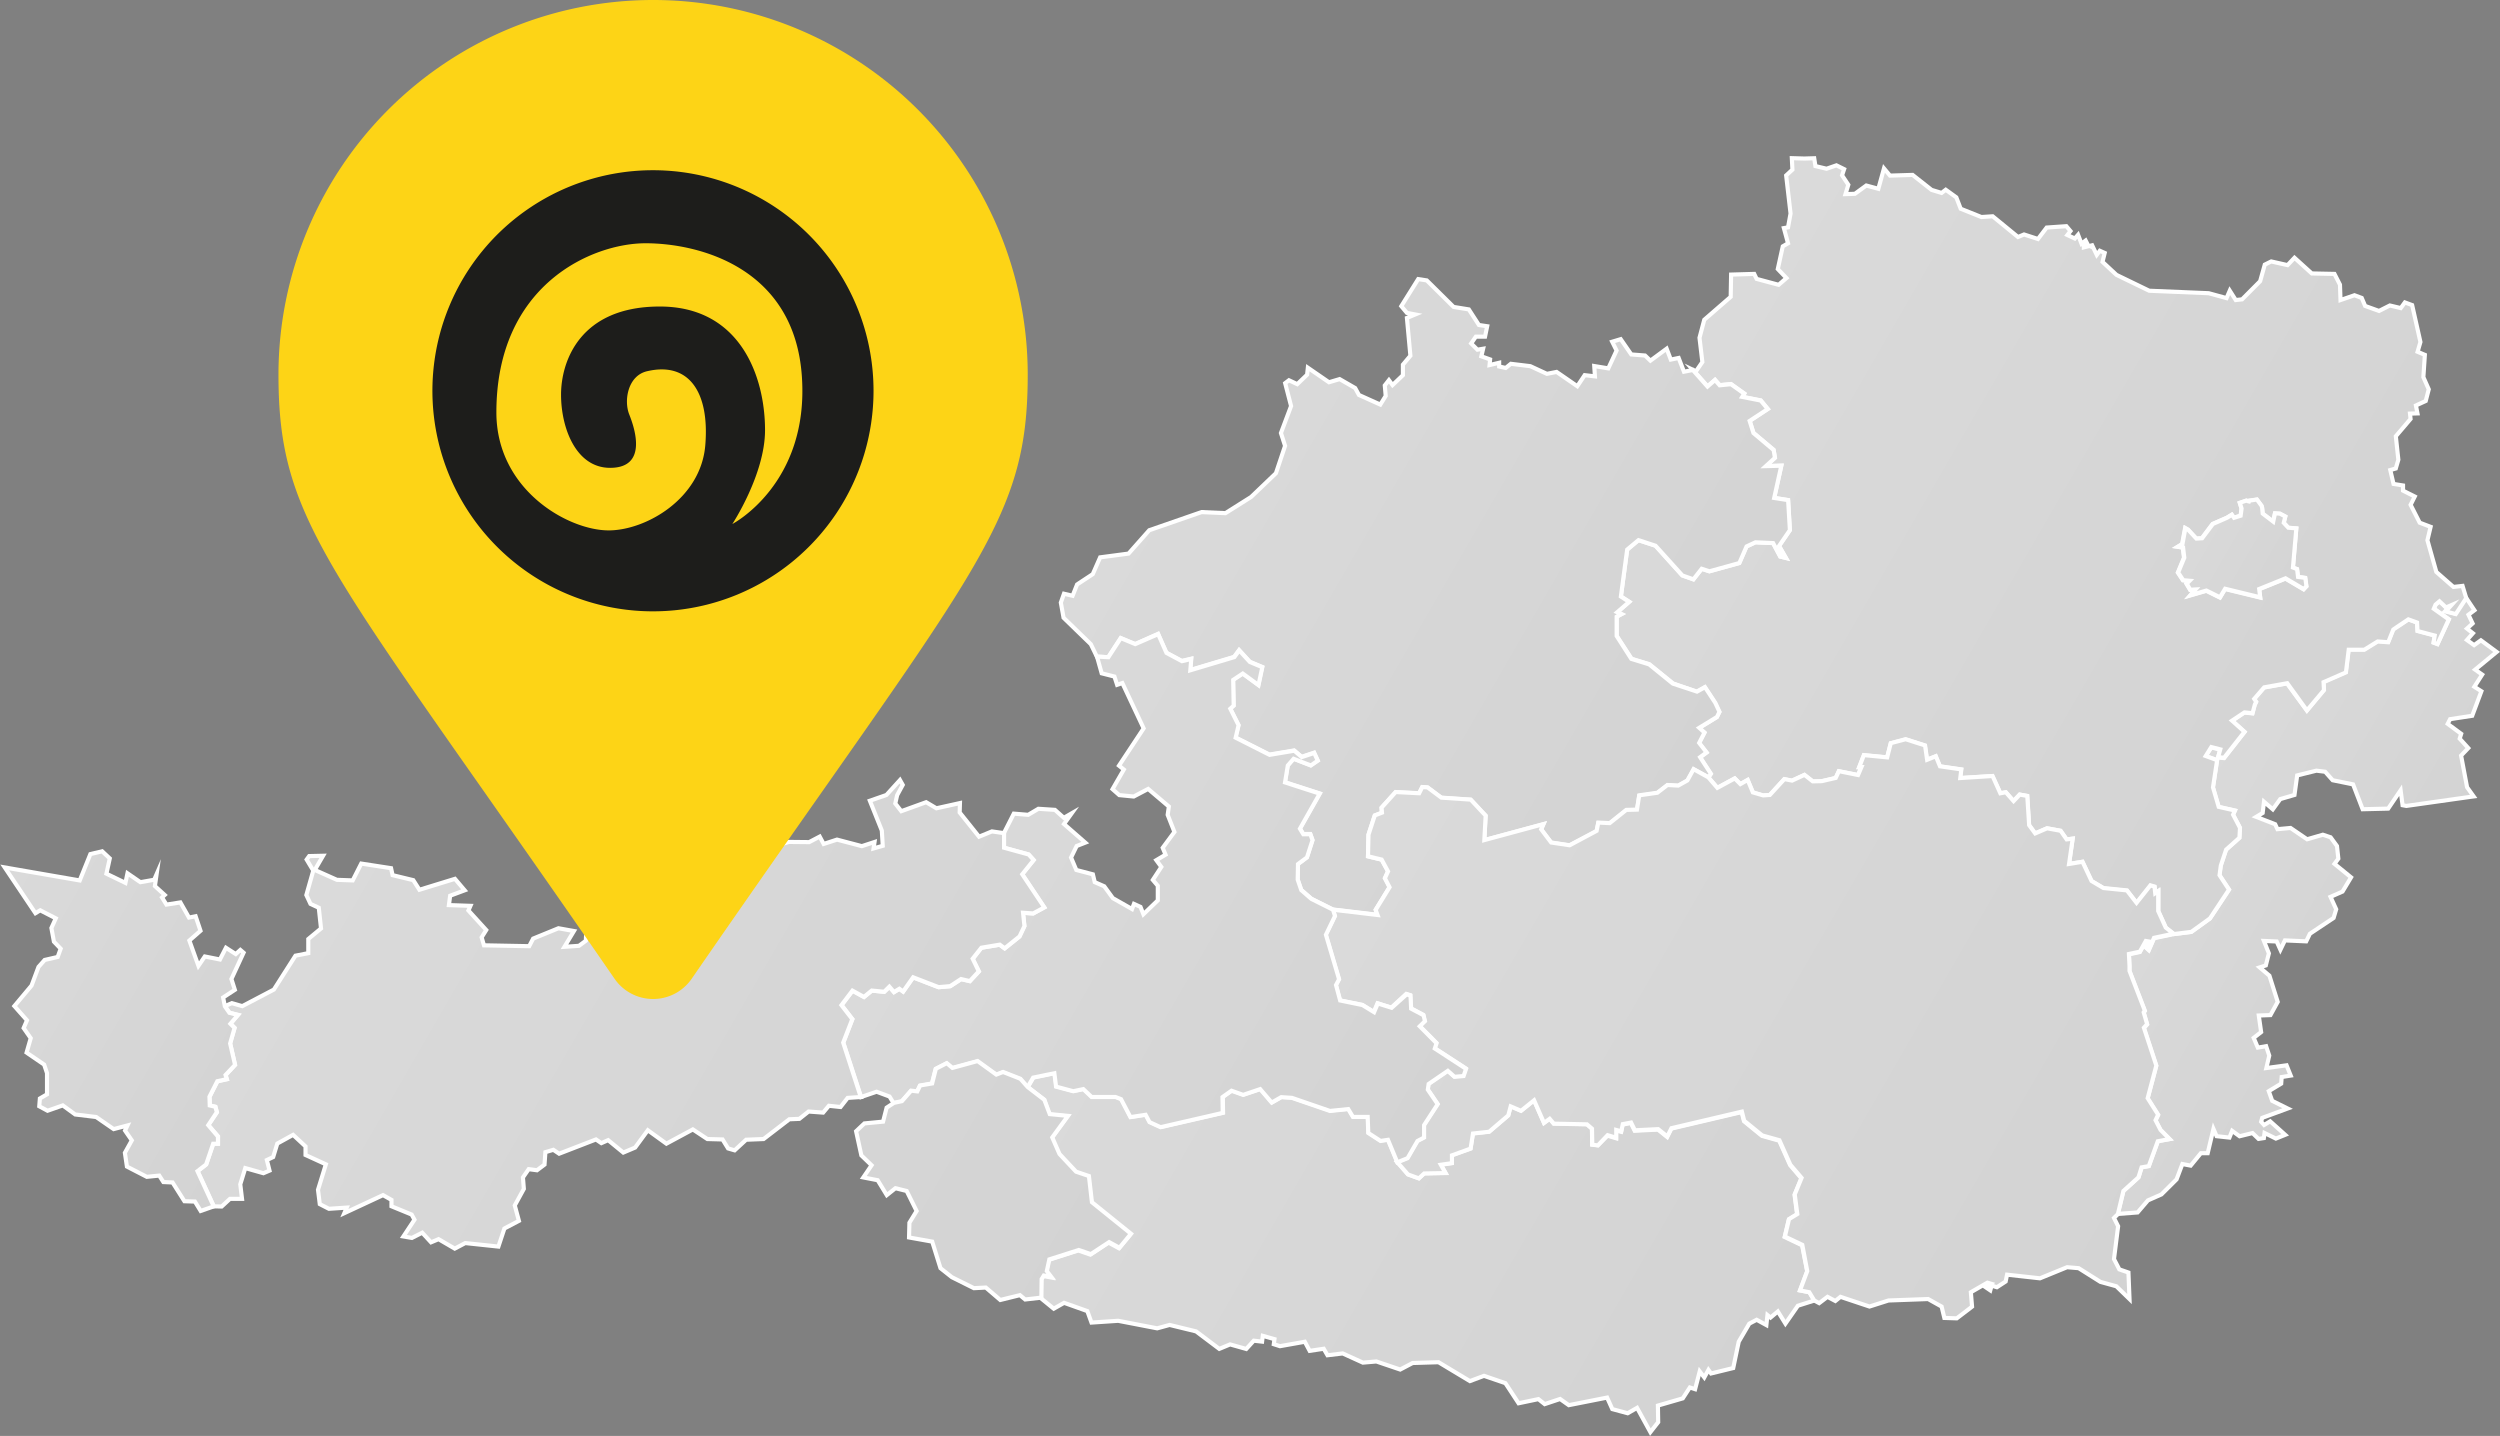
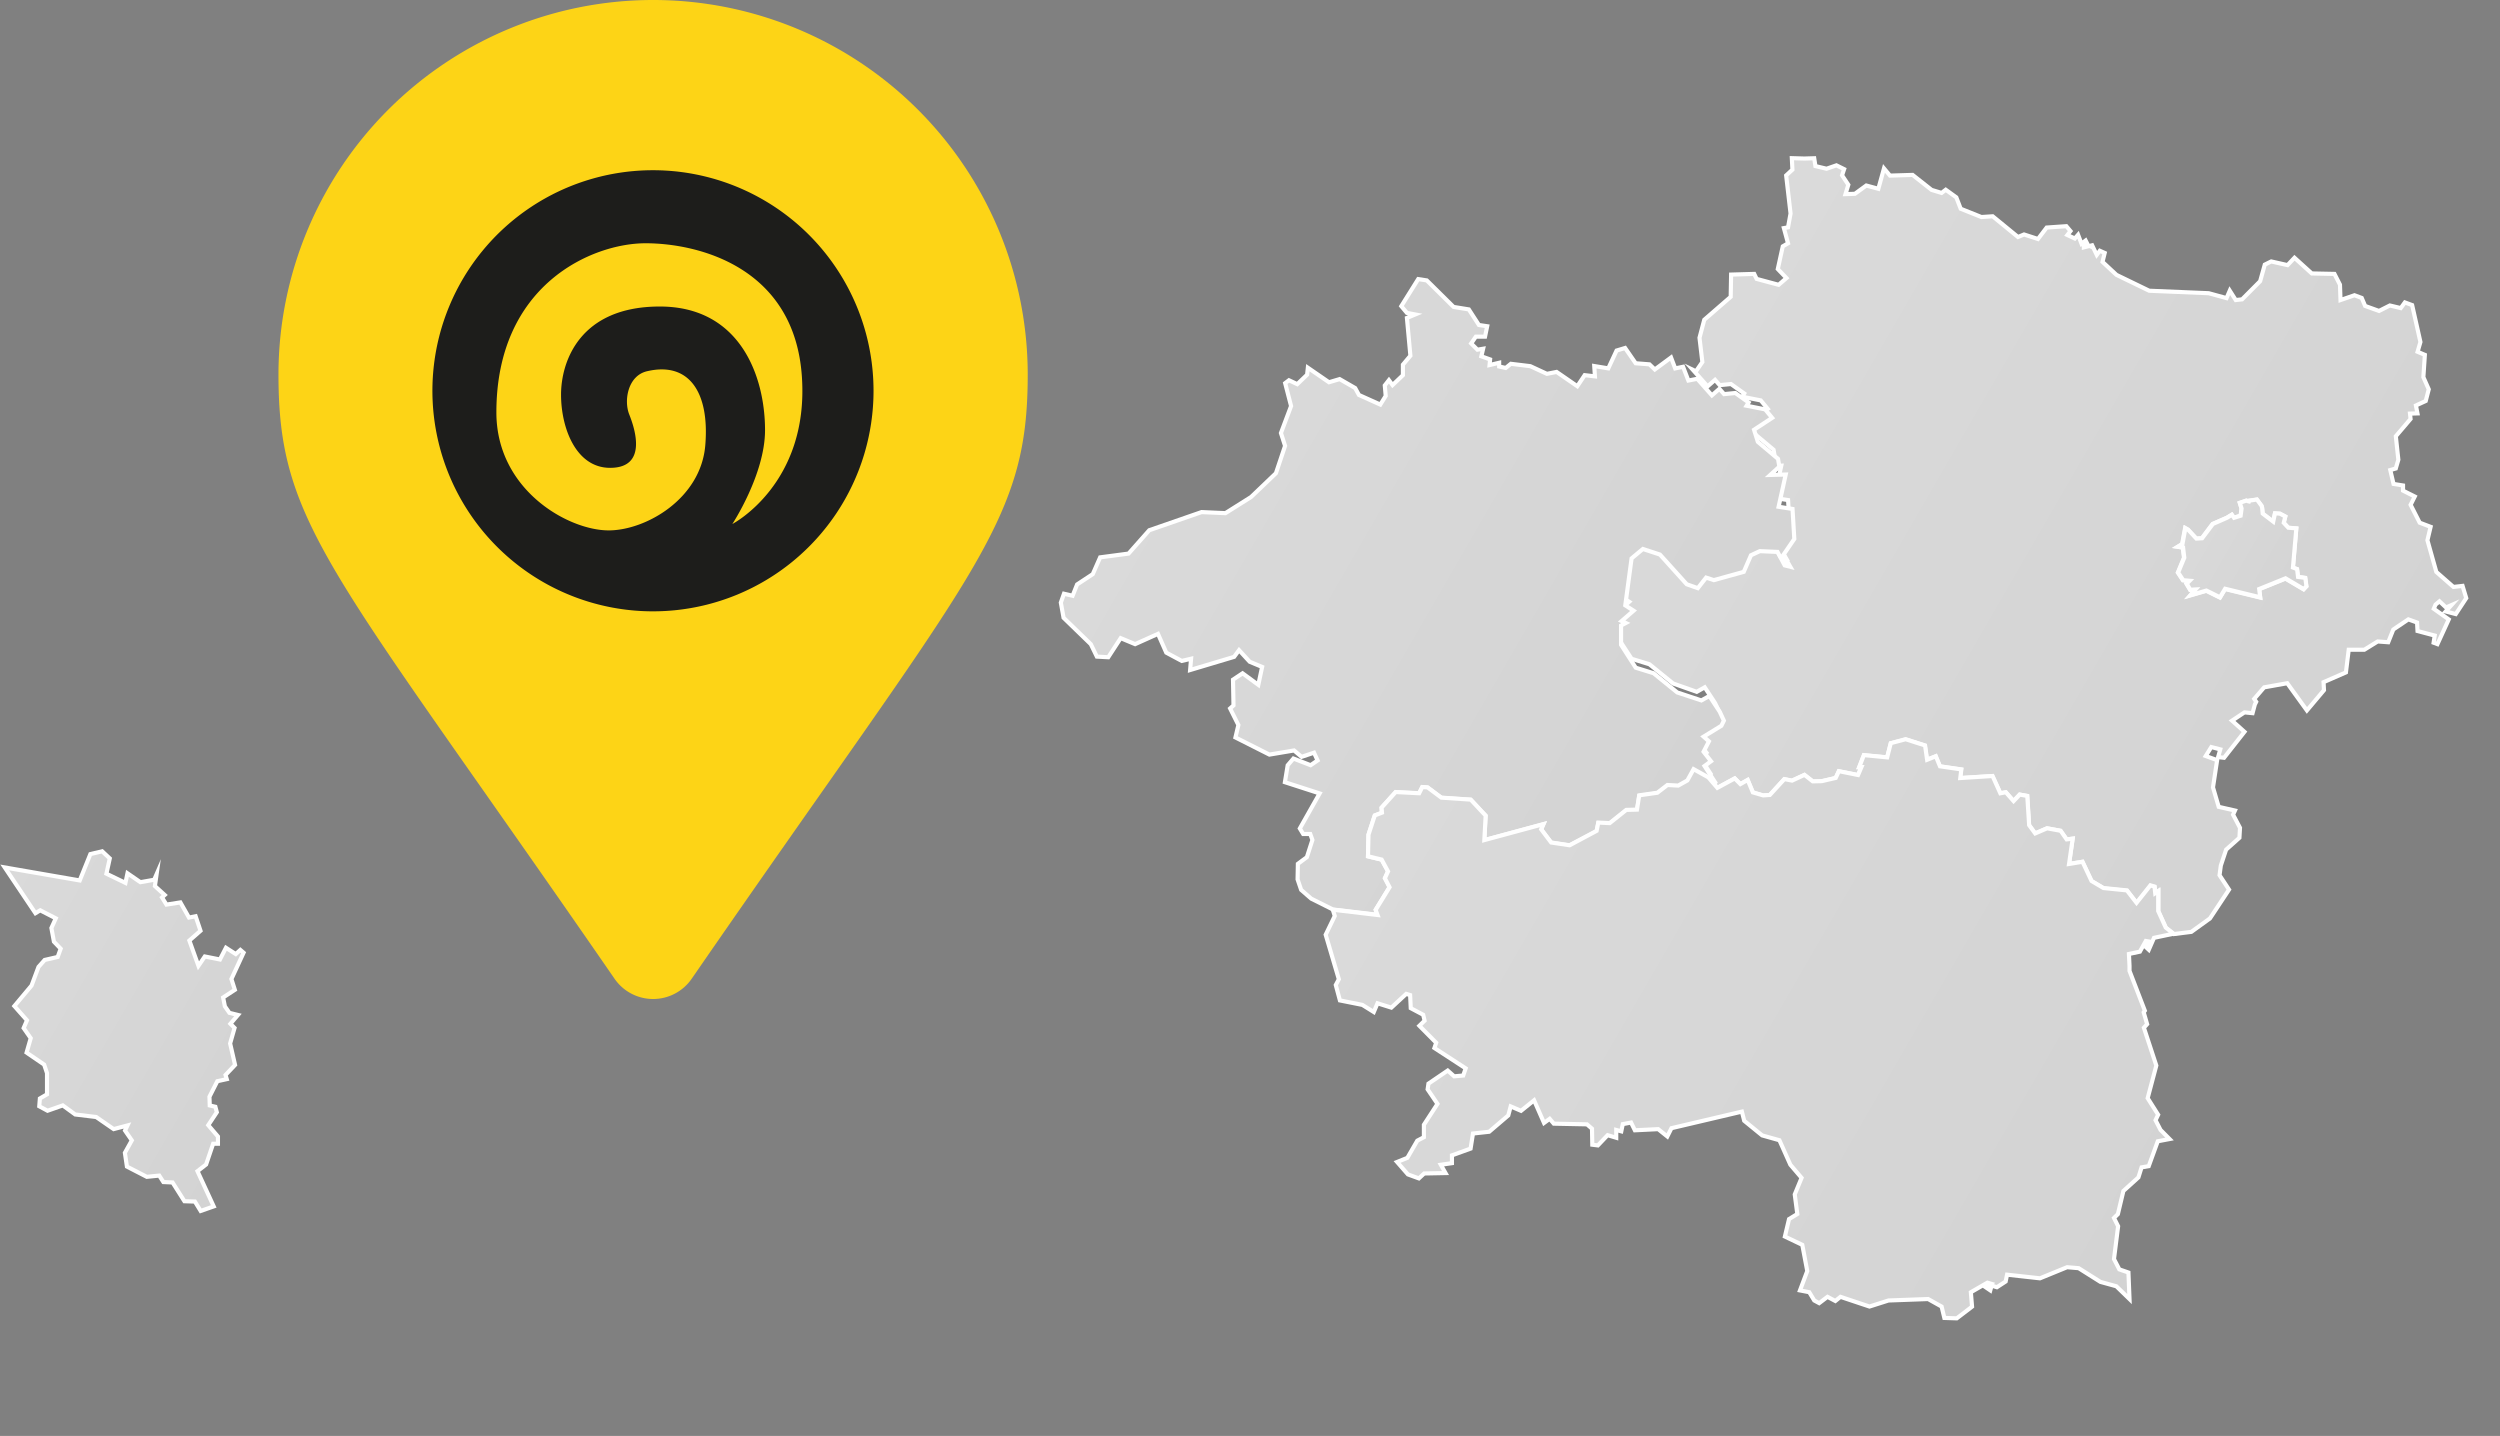
<svg xmlns="http://www.w3.org/2000/svg" xmlns:xlink="http://www.w3.org/1999/xlink" id="Ö_KARTE" data-name="Ö KARTE" viewBox="0 0 603.47 346.62">
  <rect x="0" y="0" width="603.47" height="346.62" fill="#808080" stroke="none" />
  <defs>
    <style>.cls-1,.cls-2,.cls-3,.cls-4,.cls-5,.cls-6,.cls-7,.cls-8,.cls-9{stroke:#fff;stroke-miterlimit:10;}.cls-1{fill:url(#Unbenannter_Verlauf_18);}.cls-2{fill:url(#Unbenannter_Verlauf_18-2);}.cls-3{fill:url(#Unbenannter_Verlauf_18-3);}.cls-4{fill:url(#Unbenannter_Verlauf_18-4);}.cls-5{fill:url(#Unbenannter_Verlauf_18-5);}.cls-6{fill:url(#Unbenannter_Verlauf_18-6);}.cls-7{fill:url(#Unbenannter_Verlauf_18-7);}.cls-8{fill:url(#Unbenannter_Verlauf_18-8);}.cls-9{fill:url(#Unbenannter_Verlauf_18-9);}.cls-10{fill:#fdd416;}.cls-11{fill:#1d1d1b;}</style>
    <linearGradient id="Unbenannter_Verlauf_18" x1="655.1" y1="330.13" x2="709.09" y2="361.31" gradientUnits="userSpaceOnUse">
      <stop offset="0" stop-color="#dadada" />
      <stop offset="1" stop-color="#d3d3d3" />
    </linearGradient>
    <linearGradient id="Unbenannter_Verlauf_18-2" x1="390.71" y1="375.51" x2="555.44" y2="470.62" xlink:href="#Unbenannter_Verlauf_18" />
    <linearGradient id="Unbenannter_Verlauf_18-3" x1="541.55" y1="209.42" x2="709.56" y2="306.42" xlink:href="#Unbenannter_Verlauf_18" />
    <linearGradient id="Unbenannter_Verlauf_18-4" x1="412.63" y1="233.6" x2="548.54" y2="312.06" xlink:href="#Unbenannter_Verlauf_18" />
    <linearGradient id="Unbenannter_Verlauf_18-5" x1="467.95" y1="321.27" x2="655.14" y2="429.34" xlink:href="#Unbenannter_Verlauf_18" />
    <linearGradient id="Unbenannter_Verlauf_18-6" x1="362.62" y1="326.54" x2="482.57" y2="395.79" xlink:href="#Unbenannter_Verlauf_18" />
    <linearGradient id="Unbenannter_Verlauf_18-7" x1="208.93" y1="333.95" x2="397.3" y2="442.71" xlink:href="#Unbenannter_Verlauf_18" />
    <linearGradient id="Unbenannter_Verlauf_18-8" x1="126.43" y1="352.37" x2="199.76" y2="394.7" xlink:href="#Unbenannter_Verlauf_18" />
    <linearGradient id="Unbenannter_Verlauf_18-9" x1="660.94" y1="256.47" x2="688.98" y2="272.65" xlink:href="#Unbenannter_Verlauf_18" />
  </defs>
  <title>karte_oesterreich_klein</title>
-   <path id="AT-1" class="cls-1" d="M728.71,274.22l1.73,2.6L729,277.9l1,2.1-1.36,1.24,1.43,1.13L728.63,284l1.73,1.24,1.64-1.17,3.8,2.81-5.19,4.27,1.7,1.2-1.89,2.94,1.7,1.08-2.22,5.92-5.34.82-.58,1.13,3.26,2.4-.36,1.17,2.07,2.28-1.73,1.81,1.44,7.64,1.59,2.21L714,324.05l-.91-.17-.47-3.61-3,4.43-6.17.15-2.31-6-4.92-1-1.82-2.05-2.11-.26-4.64,1.15L687,321.4l-3.43,1-1.8,2.48-2.13-1.84-.32,2.71-1.56.94,4.58,1.78.55,1.19,3.16-.29,4,2.73,3.8-1.1,1.87.62,1.54,2.11.33,3.05-.93,1.25,4,3.26-2.06,3.43L695.7,346l1.37,3-.63,2.09-5.72,3.82-.89,1.83-5.14-.23-1.09,2.26-.9-2-3.08-.13,1.2,3-.74,2.91-1.48.48,2.35,2,2,6.32-1.75,3.19-2.82.1.57,4-1.8,1.4,1,2.35,2-.35.76,2.28-.7,3,4.88-.66,1,2.48-2.18.35-.12,1.59-3,1.82.83,2.34,3.73,1.85-6.14,2.26-.26.93.71.79,1.47-.89,3.63,3.26-2.25.91L679.77,403l-.16,1.23-1.28.2-1.46-1.41-3.12.77-1.8-1.31-.65,1.63-3.1-.34-.76-1.76-1.39,5.87H664.4l-2.46,3-2-.39-1.4,3.7-3.66,3.64-3.26,1.44-2.49,2.91-4.81.36h0L645.7,417l3.67-3.33.76-2.42,1.73-.3,2.18-6,2.79-.47-2.18-2.2L653.44,400l.63-1.32-2.53-4,2.09-7.87-3-9.13.78-.86-.83-2.86h0l.28-.39h0l-3.7-9.61h0v-1.18h0l-.14-2.9,2.64-.56,1.43-2.58.89.15-1,1.2.86.78,1.26-2.88,4.72-1h0l4.25-.53,4.5-3.25,4.6-6.95-2.3-3.48.31-2.34,1.29-3.83,3.21-2.86.14-2.41-1.67-3.16.44-1-3.92-.88-1.37-4.7,1-6.57-2.75-1,1.37-2.11,2.17.56-.52,1.86,1.43.17,4.94-6.31-3-2.69,2.94-2,1.95.2.55-2.07h0l.33-.67h0l-.48-.71,2.41-2.78,5.56-1L690,301l4.09-5-.11-1.93,5.4-2.36.67-5.47,3.77,0,3.24-2,2.54.19,1.23-3.08L714.5,279l2.1.77.12,2,4.14,1.11-.27,1.71.94.35,2.74-5.94-3.61-2.58.44-1,.93-.8,1.48,1.43,1.29-.57L723.41,277l2.44.63,2.53-3.85h0Z" transform="translate(-133.14 -129.51)" />
-   <path id="AT-2" class="cls-2" d="M381.22,391.94l1.38-2.37,5.13-1.06.41,3.23,4.15,1.11,2.43-.51,2,1.9,5.76,0,1.34.52,2.27,4.34,3.67-.56.94,1.77,2.67,1.22,15-3.45-.06-3.81,2.18-1.54,2.81,1,4.11-1.39,2.78,3.25,2.3-1.31,2.59.17,9.15,3.13,4.41-.45,1.14,1.9,3.55,0,.15,3.87,2.92,1.92,1.79-.27,2.25,5.43h0l2.62,3,2.56.93,1.28-1.19,5.15-.1-1.13-2,2.68-.39v-1.88l4.5-1.63.58-3.64,3.91-.43,4.61-3.94.58-2.18,2.5,1.07,3.15-2.54,2.4,5.47,1.36-1,1,1.17,8,.16,1.22,1.05.07,3.87,1.35.17,2.32-2.31,2.08.62,0-1.88,1.22.33.36-1.74,2-.38.92,1.87,5.62-.28,2.21,1.77,1-2,17-4,.56,2.21,4.33,3.53,4.17,1.17,2.64,5.91,2.71,3.17-1.65,4,.62,4.73-2,1.22-1,4.22,4.2,2,1.24,6.32L567.67,441l2.24.43,1.21,2h0l-4,1.27-3,4.32-1.83-2.94-1.77,1.48-.74-.61-.26,2.42-2.34-1.28-1.78.93-2.55,4.36-1.33,6.36-5.35,1.31-.63-.87-1,1.83-1.11-1.46-1.11,4.29-1.27-.41-1.71,2.63-6,1.74.07,4-1.89,2.41-3.21-5.86-2.27,1.3-3.71-1-1.25-2.78-9.25,1.83-2.1-1.49-3.72,1.24-1.52-1.21-4.78,1-3.18-4.85-5.17-1.77-3.4,1.27-7.58-4.56-6.25.19-3,1.58-5.75-1.95-3.25.28-4.88-2.22-3.67.44-.91-1.57-3.39.51-1.17-2.2-6,1.07-1.49-.48.16-1.22-2.82-.8-.17,1.4-2-.23-1.82,2-3.9-1.1-2.61,1.08-5.6-4.22-6.39-1.56-3,.82-9.42-1.82-6.44.43-1-2.77-5.61-2-2.5,1.42-3.12-2.55h0l.07-4.48.53-.86,1.8.33-1.09-1.4.61-2.82,7.11-2.28,2.91,1,4.41-2.9,2.5,1.36,2.78-3.38-9.43-7.61-.73-6.32-3.1-1.06-4-4.27-1.75-4,3.8-5.2-4.4-.44L385.23,395Z" transform="translate(-133.14 -129.51)" />
  <path id="AT-3" class="cls-3" d="M568.67,167.78l2.4-.07.29,1.89,2.69.64,2.38-.82,1.86.92-.5,1.49,1.51,2.28-.68,2.26,2.27-.08,2.75-2,2.91.79,1.36-4.92,1.45,1.74,5.46-.17,4.59,3.62,2.41.73,1-.77,2.55,1.84,1.06,2.75,5,2,2.72-.18,6.11,5,1.46-.61,3.36,1.09,2.1-2.76,4.75-.33,1,1.18-.75.95,1.79.84.79-.9.83,2.16,1-.77.57,1.12-1-.47,0,1,2-.5,1.11,2.32.74-1,1.18.53-.53,2.15,3.37,3.14,7.9,3.83,14.37.6,4.3,1.18.78-1.8,1.44,2.27,1.53-.17,4.36-4.38,1.12-4,1.56-.77,3.94.89,1.67-1.78,4.18,3.79,5.47.11,1.33,2.6.13,3.71,3.37-1.16,1.75.65.82,1.93,3.35,1.21,2.62-1.32,2.63.63,1-1.37,1.75.65,2,8.91-.69,2.36,1.76.74-.36,5.38,1.3,2.94-.73,2.81-2.37,1.09.37,1.91-1.8.05.14,1.29-3.56,4.18.61,5.66-.62,2.12-1.33.38.79,3.35,2.29.37,0,1.25,2.83,1.42-1,2,2.19,4.31,2.64,1-.77,3.24,2.15,7.65,4.13,3.62,2.2-.25.89,2.95h0l-2.53,3.85-2.43-.63,1.38-1.53-1.3.57L722,274.66l-.95.8-.42,1,3.61,2.57L721.51,285l-.93-.35.27-1.72-4.15-1.1-.11-2.05-2.1-.76-3.63,2.44-1.23,3.08-2.54-.19-3.23,2-3.77,0-.67,5.47-5.4,2.36.1,1.93L690,301l-4.75-6.57-5.57,1-2.4,2.78.48.71h0l-.33.67h0l-.55,2.07-1.95-.19-3,2,3,2.69L670,312.43l-1.43-.17.52-1.86-2.17-.56L665.58,312l2.75,1-1,6.57,1.38,4.7,3.92.89-.45,1,1.67,3.17-.14,2.41-3.21,2.86-1.28,3.84-.31,2.33,2.29,3.48-4.6,6.95-4.5,3.25-4.24.53h0l-1.9-1.48-1.81-4v-4.81l-.72.5-.17-1.57-1-.29-3.34,4.21-2.32-3-5.66-.57L638,342.19l-2.19-4.65-3.25.53.88-6.11-1.46.18-1.46-2.08-3.27-.6-2.87,1.24-1.46-2-.45-7.05-1.81-.33-1.5,1.57-1.86-2.13L616,321l-1.94-4.15-7.8.49.26-2.08-5.15-.75-1-2.44-2.11.86-.49-3.45L593.13,308l-3.58.95-.88,3.42-5.61-.55-1.12,2.89h.53l-.81,1.91L577,315.7l-.76,1.63-3.37.78-2.17.05-2-1.57-3,1.39-1.86-.37-3.49,3.82-1.61.12-2.49-.74-1.25-3-1.76,1-1.36-1.38-4.2,2.28-2.18-2.54h0l.58-.84-2.6-4,1.56-1.15-1.79-2.3,1.29-2.5-1.28-1.14,4.28-2.62.61-1.24-1-2.14-2.51-3.82-1.93,1.09L537,294.49l-5.72-4.64-4.3-1.32L523.38,283l0-4.65,1.15-.61-1-.47,2.87-2.5-2-1.29,1.51-11.32,2.73-2.28,4.12,1.34,6.47,7.17,2.67.95,2-2.55,1.86.61,7.22-2,1.74-4,2.14-1,4.27.19,1.73,3.25,1.36.34-1.66-2.89,2.62-3.83-.42-7.24-3.36-.53,1.72-7.78-3.73.11,2.19-2.05-.32-1.89L556.4,234l-.92-2.92,4.37-2.87-1.69-2.05-4.47-.88.48-.79-3.2-2.28-2.72.27-1.12-1.28-1.8,1.58-3.55-4h0l.75.36,1.54-2.24-.69-5.85,1.15-4.35,6.38-5.54.1-5.37,5.58-.16.58,1.2,5.31,1.43,1.89-1.63-2.09-2.18,1.2-5.47,1.27-.74-1-3.67,1-.18.61-3.34-1.06-9.19,1.51-1.4-.14-2.77Zm103.17,86-1.2.72h0l-3.42,1.5-2.6,3.45-1.38.08h0l-2-2.16h0l-.65-.37-.72,3.84-1.07.66,1.23.19.3,2.45-1.49,3.58,1.23,1.86,1.54.13-.7.69.92,1.52,1.27-.07-1.22,1.38,3.84-1.11,3.28,1.63,1.24-2.06,8.47,2.06-.25-2,6.35-2.57,4.39,2.59h0l.65-.69h0l-.27-2.05-1.74-.24-.23-1.88-1-.38.82-9.45-1.94-.16-1.1-1.19.38-1.52-1.3-.68-1.19-.07-.43,2-2.54-1.93-.14-1.43h0l-.13-.45h0l-1.13-1.53h0l-1.85.28h0l-.07.18h0l-.6-.21h0l-1.58.54h0l.43,1.39h0L674,254l-1.72.5Z" transform="translate(-133.14 -129.51)" />
-   <path id="AT-4" class="cls-4" d="M475.48,196.88l2.07.32,6.47,6.4,3.68.6,2.43,3.76,2,.3-.52,2.52h-2.22l-1.13,1.63,1.51,1.51,1.38-.23-.43,1.83,2.11.75-.13,1.36,2.32-.55,0,.9,1.58.35,1.24-1,4.7.57,4,1.85,2.34-.46,5,3.45,1.78-2.67,2.47.29-.16-2.49,3.39.56,2-4.3L522.3,212l2.06-.62,2.55,3.69,3.33.26,1.29,1.24,3.92-2.89,1,2.63,1.9-.39,1.28,3.32,2.14-.42h0l3.54,4,1.81-1.58,1.13,1.28,2.72-.27,3.2,2.28-.48.79,4.47.88,1.69,2.05-4.37,2.87.92,2.92,4.87,4.1.32,1.89-2.19,2,3.73-.1-1.72,7.78,3.36.53.43,7.24-2.62,3.83,1.66,2.89-1.36-.34-1.73-3.25-4.27-.19-2.14,1-1.74,4-7.22,2-1.87-.61-2,2.55-2.67-.94-6.47-7.17-4.12-1.35-2.73,2.28-1.52,11.33,2,1.29-2.88,2.5,1,.47-1.14.61,0,4.65,3.54,5.53,4.31,1.33,5.71,4.64,5.83,1.93,1.93-1.08,2.5,3.81,1,2.15-.61,1.24-4.28,2.62,1.28,1.14-1.29,2.5,1.79,2.3-1.56,1.15,2.6,4-.58.85h0l-3.55-1.9-1.5,2.73-2.21,1.24-2.61-.14L533.21,321l-4.37.62-.55,3.45-2.58.07-4,3.19-2.76-.13-.4,2L512,333.59l-4.45-.67-2.41-3.19.55-1.25-14.27,3.86.32-5.91-3.6-3.86-7.1-.48-3.31-2.47-1.29-.09-.75,1.5-5.67-.29-3.4,3.76.09,1.22-1.73.66L463.48,331l-.12,5.23,3.29.79,1.57,2.79-.76,1.65,1.13,2.17-3.36,5.47.46,1.23-10.8-1.28h0l-5.24-2.62-2.43-2.12-.86-2.53.07-3.75,2.17-1.61,1.34-4.16-.52-1.43-1.71,0-.81-1.34,4.78-8.46-8.38-2.71.67-4.08,1.39-1.63,4.15,1.61,1.68-1.15-.86-1.87-3,1-1.82-1.54-5.95,1-8.2-4.14.71-3-2-4,.82-.73-.12-6.22,2.31-1.53,3.8,2.78.92-4.32-3-1.25-2.57-2.8-1.19,1.62-10.62,3.18.23-2.73-2.25.53-3.74-2-2-4.53L407.14,285l-3.48-1.45-3,4.61-2.75-.15h0l-1.46-3-6.58-6.38-.66-3.66.76-2.14,2.08.49,1.09-2.73,3.78-2.49,1.78-4.05,6.86-.91,5-5.64,12.63-4.38,5.75.26,6.19-3.9,6-5.74,2.21-6.6-1-3.1,2.45-6.51L443.36,222l.92-.7,2,.94,2.38-2.28.18-1.69,5.1,3.51,2.57-.76,3.75,2.16.91,1.67,5.16,2.32,1.3-2.09-.22-2.53,1-1.28.87,1.19,2.5-2.38,0-2.54,1.81-2.16-.84-9.13,2-.83-2-.38-1.36-1.63Z" transform="translate(-133.14 -129.51)" />
+   <path id="AT-4" class="cls-4" d="M475.48,196.88l2.07.32,6.47,6.4,3.68.6,2.43,3.76,2,.3-.52,2.52h-2.22l-1.13,1.63,1.51,1.51,1.38-.23-.43,1.83,2.11.75-.13,1.36,2.32-.55,0,.9,1.58.35,1.24-1,4.7.57,4,1.85,2.34-.46,5,3.45,1.78-2.67,2.47.29-.16-2.49,3.39.56,2-4.3l2.06-.62,2.55,3.69,3.33.26,1.29,1.24,3.92-2.89,1,2.63,1.9-.39,1.28,3.32,2.14-.42h0l3.54,4,1.81-1.58,1.13,1.28,2.72-.27,3.2,2.28-.48.79,4.47.88,1.69,2.05-4.37,2.87.92,2.92,4.87,4.1.32,1.89-2.19,2,3.73-.1-1.72,7.78,3.36.53.43,7.24-2.62,3.83,1.66,2.89-1.36-.34-1.73-3.25-4.27-.19-2.14,1-1.74,4-7.22,2-1.87-.61-2,2.55-2.67-.94-6.47-7.17-4.12-1.35-2.73,2.28-1.52,11.33,2,1.29-2.88,2.5,1,.47-1.14.61,0,4.65,3.54,5.53,4.31,1.33,5.71,4.64,5.83,1.93,1.93-1.08,2.5,3.81,1,2.15-.61,1.24-4.28,2.62,1.28,1.14-1.29,2.5,1.79,2.3-1.56,1.15,2.6,4-.58.85h0l-3.55-1.9-1.5,2.73-2.21,1.24-2.61-.14L533.21,321l-4.37.62-.55,3.45-2.58.07-4,3.19-2.76-.13-.4,2L512,333.59l-4.45-.67-2.41-3.19.55-1.25-14.27,3.86.32-5.91-3.6-3.86-7.1-.48-3.31-2.47-1.29-.09-.75,1.5-5.67-.29-3.4,3.76.09,1.22-1.73.66L463.48,331l-.12,5.23,3.29.79,1.57,2.79-.76,1.65,1.13,2.17-3.36,5.47.46,1.23-10.8-1.28h0l-5.24-2.62-2.43-2.12-.86-2.53.07-3.75,2.17-1.61,1.34-4.16-.52-1.43-1.71,0-.81-1.34,4.78-8.46-8.38-2.71.67-4.08,1.39-1.63,4.15,1.61,1.68-1.15-.86-1.87-3,1-1.82-1.54-5.95,1-8.2-4.14.71-3-2-4,.82-.73-.12-6.22,2.31-1.53,3.8,2.78.92-4.32-3-1.25-2.57-2.8-1.19,1.62-10.62,3.18.23-2.73-2.25.53-3.74-2-2-4.53L407.14,285l-3.48-1.45-3,4.61-2.75-.15h0l-1.46-3-6.58-6.38-.66-3.66.76-2.14,2.08.49,1.09-2.73,3.78-2.49,1.78-4.05,6.86-.91,5-5.64,12.63-4.38,5.75.26,6.19-3.9,6-5.74,2.21-6.6-1-3.1,2.45-6.51L443.36,222l.92-.7,2,.94,2.38-2.28.18-1.69,5.1,3.51,2.57-.76,3.75,2.16.91,1.67,5.16,2.32,1.3-2.09-.22-2.53,1-1.28.87,1.19,2.5-2.38,0-2.54,1.81-2.16-.84-9.13,2-.83-2-.38-1.36-1.63Z" transform="translate(-133.14 -129.51)" />
  <path id="AT-6" class="cls-5" d="M545.51,317.15l2.18,2.54,4.2-2.28,1.36,1.37,1.76-1,1.25,3,2.49.73,1.61-.11,3.51-3.83,1.85.37,3-1.39,2,1.57,2.17-.05,3.37-.78.76-1.63,4.63.93.82-1.92h-.53l1.12-2.89,5.62.55.87-3.43,3.59-.95,4.69,1.51.49,3.45,2.11-.85,1,2.43,5.15.75-.25,2.08,7.79-.49L616,321l1.33-.25,1.86,2.13,1.5-1.57,1.81.33.45,7.05,1.46,2,2.87-1.24,3.27.6,1.46,2.08,1.45-.18-.88,6.11,3.25-.53,2.19,4.65,2.87,1.69,5.66.57,2.32,3,3.34-4.21,1,.29.17,1.58.72-.5v4.81l1.82,4,1.89,1.48h0l-4.72,1-1.26,2.88L651,358l1-1.2-.89-.15-1.43,2.58-2.64.56.14,2.9h0v1.18h0l3.7,9.61h0l-.28.39h0l.83,2.86-.78.86,3,9.13-2.09,7.87,2.53,4-.63,1.32,1.21,2.35,2.18,2.2L654,405l-2.18,6-1.73.3-.76,2.42L645.7,417l-1.33,5.59h0l-.94.92,1,2-1,7.92,1.29,2.49,2.2.76.26,6.41L644,440l-3.85-1.06-5.25-3.31-2.79-.23-6.55,2.68-7.94-.88-.34,1.65-2.12,1.38-1.27-.4-.32,1.16-1-.68,1.16-.93-.85-.25-4,2.31.29,3.48-3.69,2.82-3-.1-.66-2.74-3.26-1.82-9.56.35-4.59,1.46-7-2.34-1.24,1-1.9-1-2,1.52-1.19-.64h0l-1.21-2-2.24-.43,1.76-4.68L568.19,430l-4.2-2,1-4.22,2-1.22-.62-4.73,1.65-4-2.71-3.17-2.64-5.91-4.17-1.17-4.33-3.53-.56-2.21-17,4-1,2-2.21-1.77-5.62.28-.92-1.87-2,.38-.36,1.74-1.22-.33,0,1.88-2.08-.62L518.85,406l-1.35-.17-.07-3.87-1.22-1.05-8-.16-1-1.17-1.36,1-2.4-5.47-3.15,2.54-2.5-1.07-.58,2.18-4.61,3.94-3.91.43-.58,3.64-4.5,1.63v1.88l-2.68.39,1.13,2-5.15.1-1.28,1.19L473,413l-2.62-3h0l2.48-1,2.4-4.15,1.59-.83,0-3,3.28-5.05-2.38-3.51.2-1.37,4.65-3.16,1.56,1.39,2.18-.19.6-1.73-7.55-4.91.43-1.27-4.06-4.1,1.26-1.23-.34-1.43-3-1.59-.15-3.16-.94-.29L469,372.74l-3.35-1.05-.89,2.11L462,372.08,456.58,371l-1-3.72.74-1.4-3.18-10.74,2.19-4.52-.47-1.52h0l10.8,1.28-.46-1.23,3.36-5.47-1.13-2.17.76-1.65L466.65,337l-3.29-.79.12-5.23,1.52-4.64,1.73-.66-.09-1.22,3.4-3.76,5.67.29.75-1.5,1.29.09,3.31,2.47,7.1.48,3.6,3.86-.32,5.91,14.27-3.86-.55,1.25,2.41,3.19,4.45.67,6.52-3.48.4-2,2.76.13,4-3.19,2.58-.07.55-3.45,4.37-.62,2.43-1.87,2.61.14,2.21-1.24,1.5-2.73Z" transform="translate(-133.14 -129.51)" />
-   <path id="AT-5" class="cls-6" d="M397.94,288l2.75.15,3-4.61,3.48,1.45,5.54-2.41,2,4.53,3.74,2,2.25-.53-.23,2.73,10.62-3.18,1.19-1.62,2.57,2.8,3,1.25-.92,4.32-3.8-2.78-2.31,1.53.12,6.22-.82.73,2,4-.71,3,8.2,4.14,5.95-1,1.82,1.54,3-1,.86,1.87-1.68,1.15-4.15-1.61L444,314.3l-.67,4.08,8.38,2.71-4.78,8.46.81,1.34,1.71,0,.52,1.43-1.34,4.16-2.17,1.61-.07,3.75.86,2.53,2.43,2.12,5.24,2.62h0l.47,1.52-2.19,4.52,3.18,10.74-.74,1.4,1,3.72,5.38,1.11,2.81,1.72.89-2.11,3.35,1.05,3.61-3.24.94.29.15,3.16,3,1.59.34,1.43-1.26,1.23,4.06,4.1-.43,1.27,7.55,4.91-.6,1.73-2.18.19L482.63,388,478,391.17l-.2,1.37,2.38,3.51-3.28,5.05,0,3-1.59.83-2.4,4.15-2.48,1h0l-2.25-5.43-1.79.27L463.43,403l-.15-3.87-3.55,0-1.14-1.9-4.41.45L445,394.52l-2.59-.17-2.3,1.31-2.78-3.25-4.11,1.39-2.81-1-2.18,1.54.06,3.81-15,3.45-2.67-1.22-.94-1.77-3.67.56-2.27-4.34-1.34-.52-5.76,0-2-1.9-2.43.51-4.15-1.11-.41-3.23-5.13,1.06-1.38,2.37h0l-1.77-2-4.17-1.64-1.64.63-4.52-3.26-6.07,1.65-1.37-1.15-2.63,1.35-.9,3.55-2.9.49-.69,1.43-1.48-.19-2.22,2.55-1.92.41h0l-1-1.63-3.12-1.16L341,394.32h0L336.7,381.2l2.2-5.67-2.62-3.38,2.66-3.5,2.77,1.52,1.88-1.54,3,.29,1.25-1.22,1.11,1.29,1.3-.79.9.66,2.42-3.43,6.15,2.38,2.8-.24,2.61-1.71,2.12.49,2.18-2.34L367.93,361,370,358.3l4.44-.75,1.2.89,3.57-2.86,1.19-2.51-.34-3.22,2.45.16,2.67-1.47-5.33-8,2.77-3.44-1.21-1.33-5.94-1.64v-3.52h0l2.39-4.7,3.47.29,2.46-1.46,4,.26,2.15,1.92,1.91-1.1-1.87,2.6,5.14,4.49-2.09.82-1.35,2.78,1.27,3,4,1.05.45,1.89,2.29,1,2.08,2.86,4.63,2.63.46-1.24,1.58.72.7,1.78,3.48-3.35,0-3.52-1.2-1.42,2.05-3.13-1.21-1.64,2.23-1.32-.69-1.66,2.83-3.83L415,326.2l.29-2-5-4.25-3.48,1.83-3.49-.34L401.69,320l2.73-4.73-1.17-.94,5.95-9-5.14-10.94-1.26.43-.65-2-3.08-.78Z" transform="translate(-133.14 -129.51)" />
-   <path id="AT-7" class="cls-7" d="M348.94,395.72l1.92-.41,2.22-2.53,1.48.18.69-1.43,2.9-.49.9-3.55,2.63-1.35,1.37,1.15,6.07-1.66,4.52,3.27,1.63-.63,4.18,1.64,1.77,2h0l4,3.07,1.32,3.46,4.4.43-3.8,5.2,1.75,4,4,4.27,3.1,1.05.73,6.32,9.43,7.61-2.79,3.38-2.49-1.36-4.41,2.9-2.91-1-7.11,2.27-.61,2.82,1.07,1.4-1.79-.33-.53.86-.06,4.48h0l-3.92.45-1.27-1.05-4.73,1.17-3.5-3-2.87.15-5.32-2.65-2.75-2.18-2-6.41-5.59-1,.09-3.56,1.74-2.83L352,417l-2.71-.67L347.2,418,345,414.4l-3.47-.67,2-2.94-2.47-2.38-1.27-5.83,2-1.89,4.51-.43.86-3.37Zm.76-74.26-.45,2,1.45,1.86,6-2.17,2.48,1.47,5.68-1.26-.07,2.27,4.68,5.85,3.11-1.28,2.93.42h0v3.52l5.95,1.64,1.2,1.34-2.76,3.43,5.33,8L382.54,350l-2.45-.16.34,3.21-1.19,2.51-3.57,2.86-1.2-.88-4.44.74-2.1,2.65,1.48,3.06-2.17,2.35-2.12-.5-2.61,1.71-2.8.25-6.15-2.38-2.42,3.43-.91-.66-1.3.79-1.11-1.3-1.25,1.23-3-.29-1.89,1.54-2.77-1.52-2.66,3.5,2.62,3.38-2.2,5.67,4.25,13.13h0l-3.17.21-1.72,2.2-2.81-.3-1.39,1.65-3.51-.26-2.23,1.77-2.42.1-6.21,4.77-4.22.17-2.77,2.56-1.58-.46-1.34-2.17-3.67-.1-3.5-2.32L294,405.58l-4.48-3.24-3.07,4.18-2.85,1.21-3.66-3-1.64.72-1.3-.89L268.11,408l-1.4-.94-1.92.57-.21,3L262.76,412l-2-.27-1.39,2,.22,2.76-2.19,4,1,3.72-3.5,1.84-1.45,4.37-8-.85-2.54,1.34L239,428.63l-1.81.76-2.13-2.32-2.49,1.26-2.06-.35,2.68-4.05-.68-1.24-4.87-2,0-1.54L225.6,418l-9.34,4.35.57-1.34-4.29.29-2.21-1.13-.43-3.46,1.9-6.15-4.91-2.25v-2.07l-3-2.79-3.81,2.1-1,3.26-1.52.72.64,2.55-1.47.63-4.38-1.24-1.21,3.92.42,3.51-2.91,0-2,1.85-1.9-.05h0l-3.92-8.5,2.09-1.63,1.71-5,1.14,0,0-1.74-2.35-2.74L185.5,398l-.36-1.31-1.35-.32-.07-2.1,1.9-3.75,2.28-.49-.3-1,2.27-2.49-1.19-5.18,1.08-3.75-1-1,1.82-2.13-2.06-.52-1.11-1.58h0l1.69-.72,2.53.72,7.62-4,5.21-8.18,3.1-.61,0-3.41,3.07-2.55-.54-5-2-.93-1-2.14,1.67-5.89L207.16,337l.61-.84,3.36-.08-2,3.43,5.34,2.38,3.81.14,2.06-4.06,7.2,1.11.36,1.68,5,1.21,1.48,2.32,8.58-2.64,2.35,2.77-3.51,1.31-.3,2.26,5.2.18-.49,1.12,4.3,4.72-1.11,1.77.56,1.92,10.92.21.95-1.83,6.11-2.5,3.74.67-2.29,3.81,3.5-.24,1.66-1.22.11-2.27,3.66-2.56,6.62.53-1.09-2.68-1.86-.53,3.87-4.74,5.76.95,5.22-1.14L298,343l1.26-6.18,2.37-.19.19-1.64,2.08,1.21,9.38-.83,4.86,1.09.89-2.33,4.53-1.39,4.9.05,2.55-1.34.95,1.78,3.22-1.05,6,1.58,3.06-1-.23,1.55,2.21-.63L346,330l-2.89-7.2,4-1.39,3.28-3.61.66,1.18Z" transform="translate(-133.14 -129.51)" />
  <path id="AT-8" class="cls-8" d="M157.8,335l1.84,1.72-.81,3.69,4.59,2.22.49-2.32,3.12,2.15,3.33-.59.58-1.34-.41,2.87,2.37,2.15-.65.6,1.07,1.72,3.36-.53,2.08,3.66,1.6-.32,1.18,3.51-2.69,2.36,2.19,6.1,1.54-2.26,3.65.73,1.45-2.83,2.37,1.52,1.11-1,.78.67L189,365.83l.83,2.61L187,370.29l.42,2.13h0l1.1,1.58,2.06.51-1.82,2.13,1,1-1.07,3.75,1.19,5.18L187.58,389l.3,1-2.28.5-1.9,3.75.07,2.1,1.36.32.35,1.32-2.07,3.12,2.34,2.74,0,1.75-1.16,0-1.7,5-2.08,1.62,3.92,8.5h0l-3.15,1.1-1.39-2.27-2.53-.08-2.87-4.53-2.21-.1-1-1.56-3,.3-4.8-2.47-.49-3.33,1.67-3-1.64-2.37.59-1.23-3.33.88-4.23-2.92-5.05-.61-3-2.19-3.68,1.29-2-1.08.15-1.88,1.72-1,0-5.12-.69-2.06-4.24-2.89,1-3.48-1.71-2.45.81-1.87-3.05-3.44,4.15-4.95,1.68-4.5,1.49-1.68,3.14-.72.72-2-1.63-1.69-.61-3.3,1.06-2.34-3.76-1.93-1.15.7-7.41-11.05,18.1,3.14,2.57-6.36Z" transform="translate(-133.14 -129.51)" />
  <path id="AT-9" class="cls-9" d="M675.68,250.47l.33.08h0l.07-.19h0l1.85-.28h0l1.13,1.53h0l.13.44h0l.14,1.43,2.54,1.94.43-2,1.18.07,1.31.69-.38,1.52,1.1,1.19,1.94.16-.82,9.45,1,.38.23,1.89,1.75.23.28,2h0l-.67.7h0l-4.38-2.59-6.36,2.58.25,2-8.47-2.06-1.24,2.06-3.28-1.63-3.84,1.12,1.22-1.38-1.28.07L661,270.4l.69-.7-1.54-.13-1.23-1.86,1.48-3.58-.29-2.45-1.23-.19,1.08-.66.71-3.84.65.37h0l2,2.16h0l1.38-.08,2.6-3.45,3.42-1.5h0l1.17-.73.52.74h0L674,254l.23-1.74h0l-.43-1.38h0l1.58-.54h0Z" transform="translate(-133.14 -129.51)" />
  <path class="cls-10" d="M200.36,219.94a90.43,90.43,0,0,1,180.86,0c0,36.46-12.7,46.65-81.13,145.85a11.31,11.31,0,0,1-18.59,0C213.07,266.59,200.36,256.4,200.36,219.94Z" transform="translate(-133.14 -129.51)" />
  <path class="cls-11" d="M309.92,256s7.89-12,7.89-22.65c0-13-6-29.85-25.4-29.85s-23.84,13.37-23.84,21.27c0,8.06,3.6,17.67,11.84,17.67,9.09,0,6-9.44,4.63-12.86s-.33-9.39,4.29-10.46c10.3-2.41,15.1,5.31,14.06,17.84-1.06,13-14.41,20.58-23.33,20.58-9.77,0-27.1-9.78-27.1-28.48,0-30.88,23.16-40.83,36-40.83,12.7,0,36,5.72,37.75,32.26C328.45,246.39,309.92,256,309.92,256Zm-19.13-85.4A53.24,53.24,0,1,0,344,223.83a53.24,53.24,0,0,0-53.25-53.23" transform="translate(-133.14 -129.51)" />
</svg>